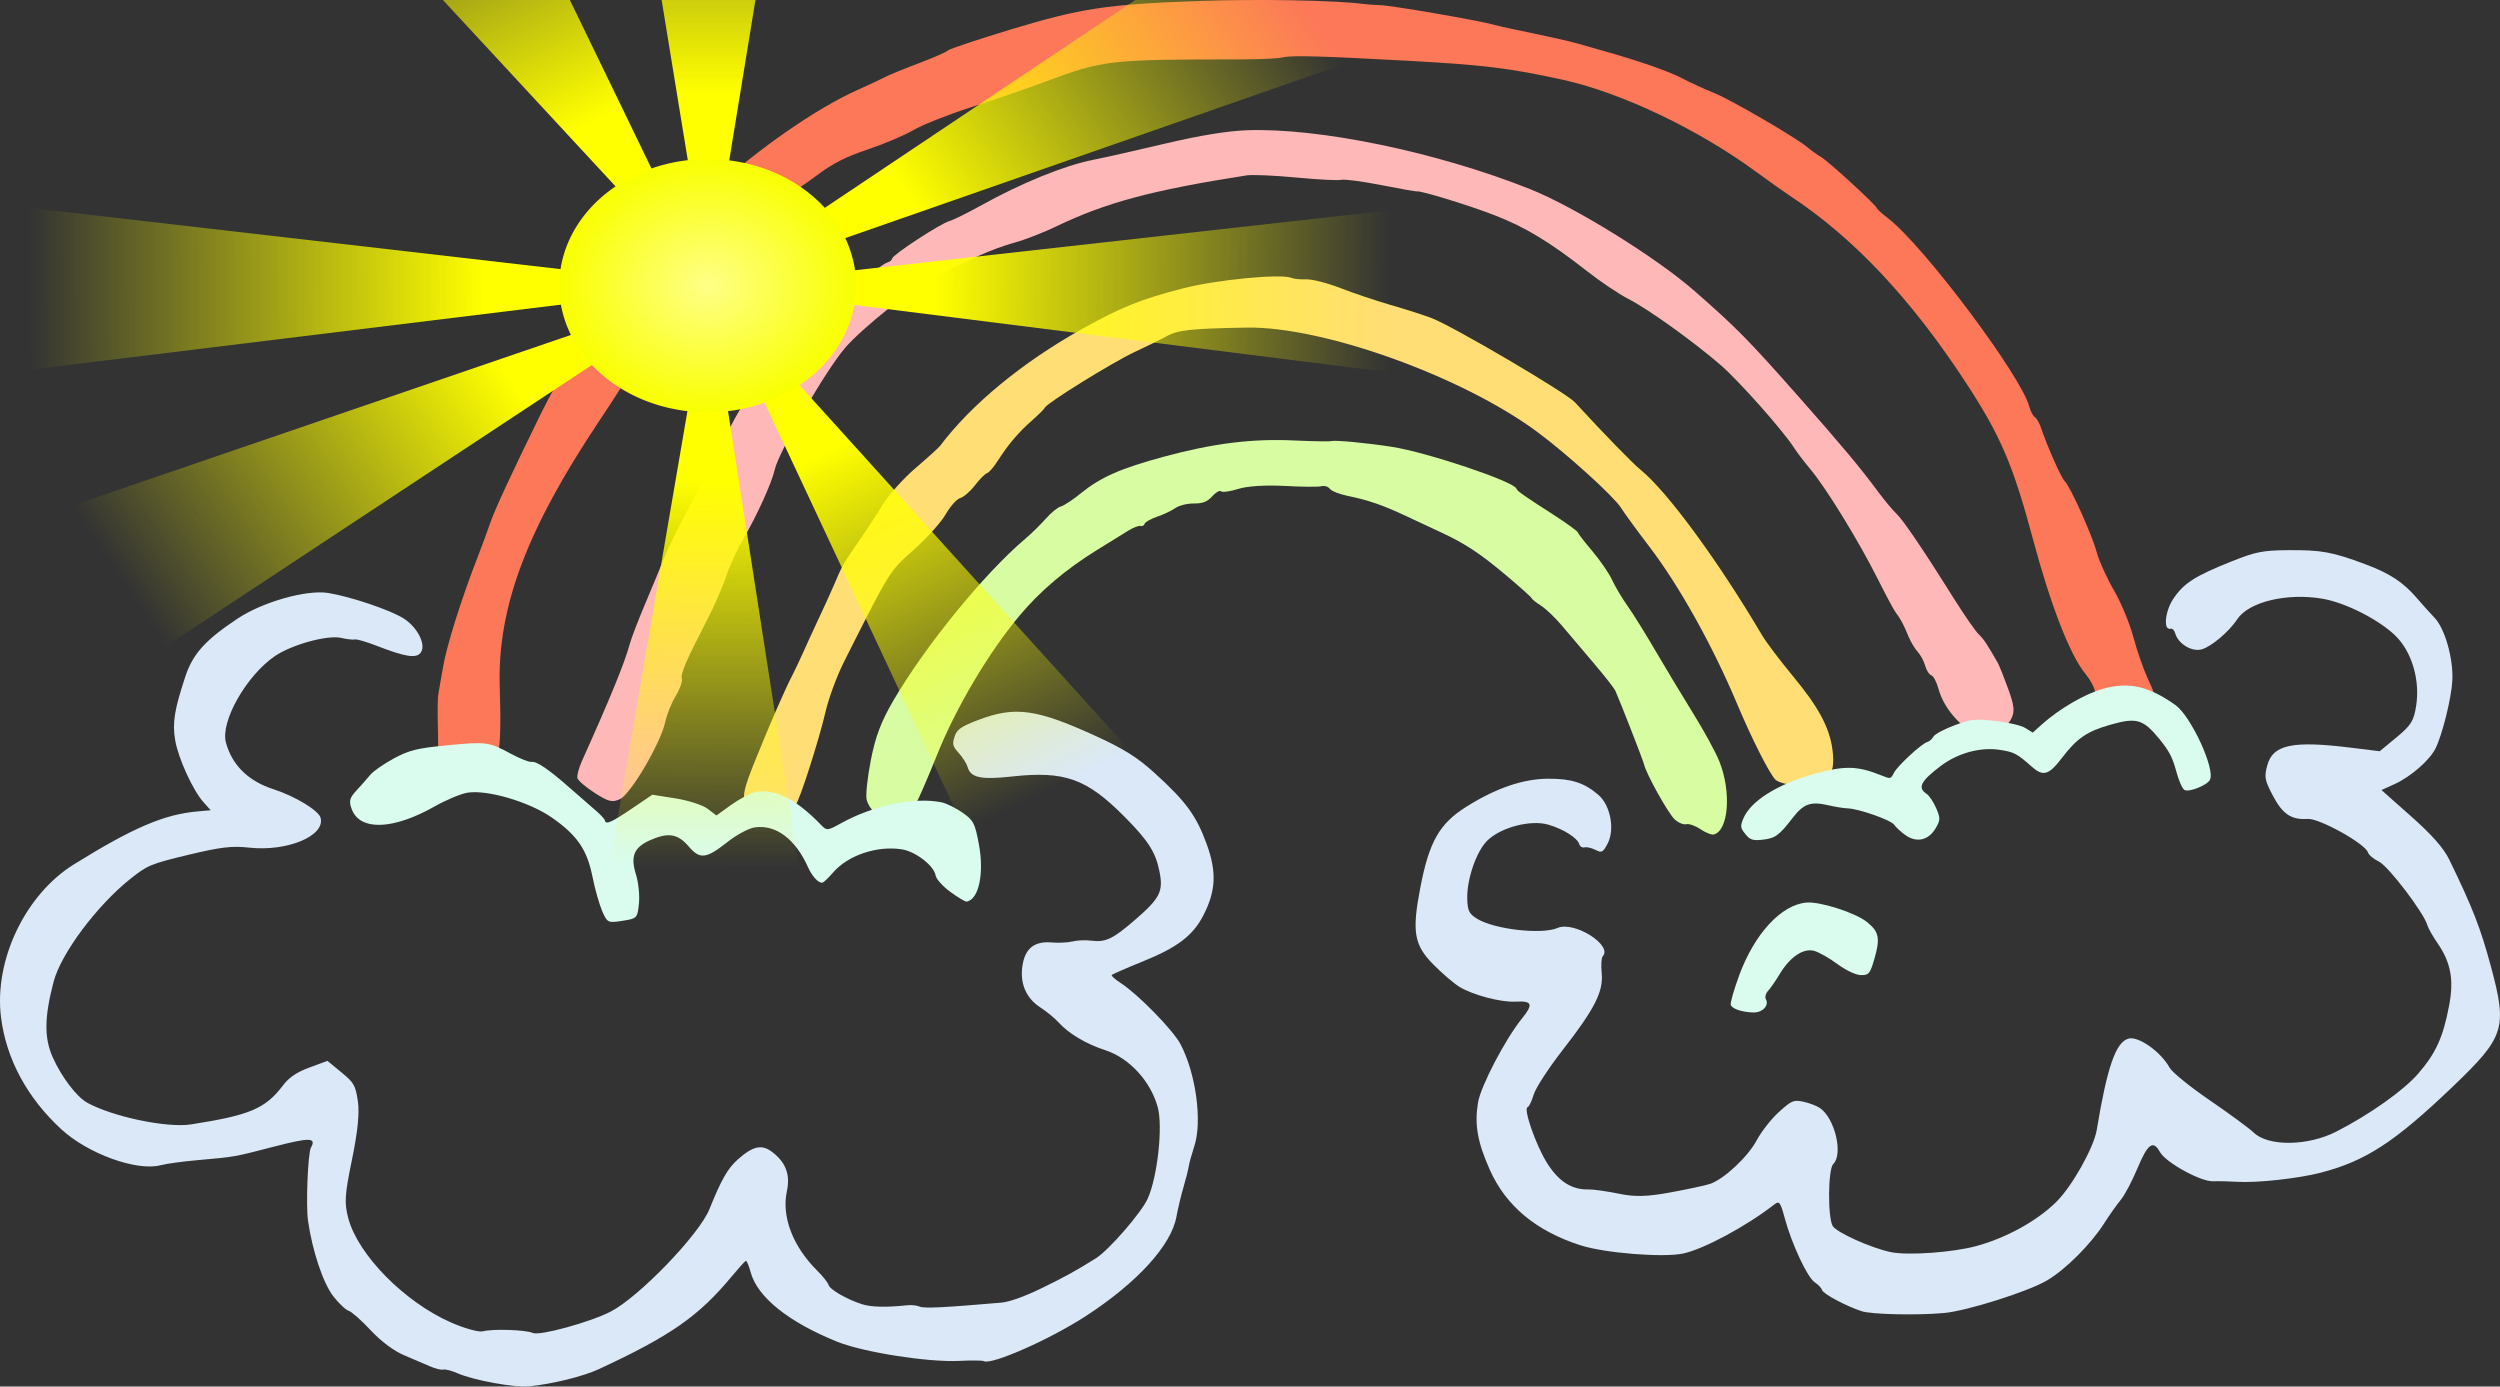
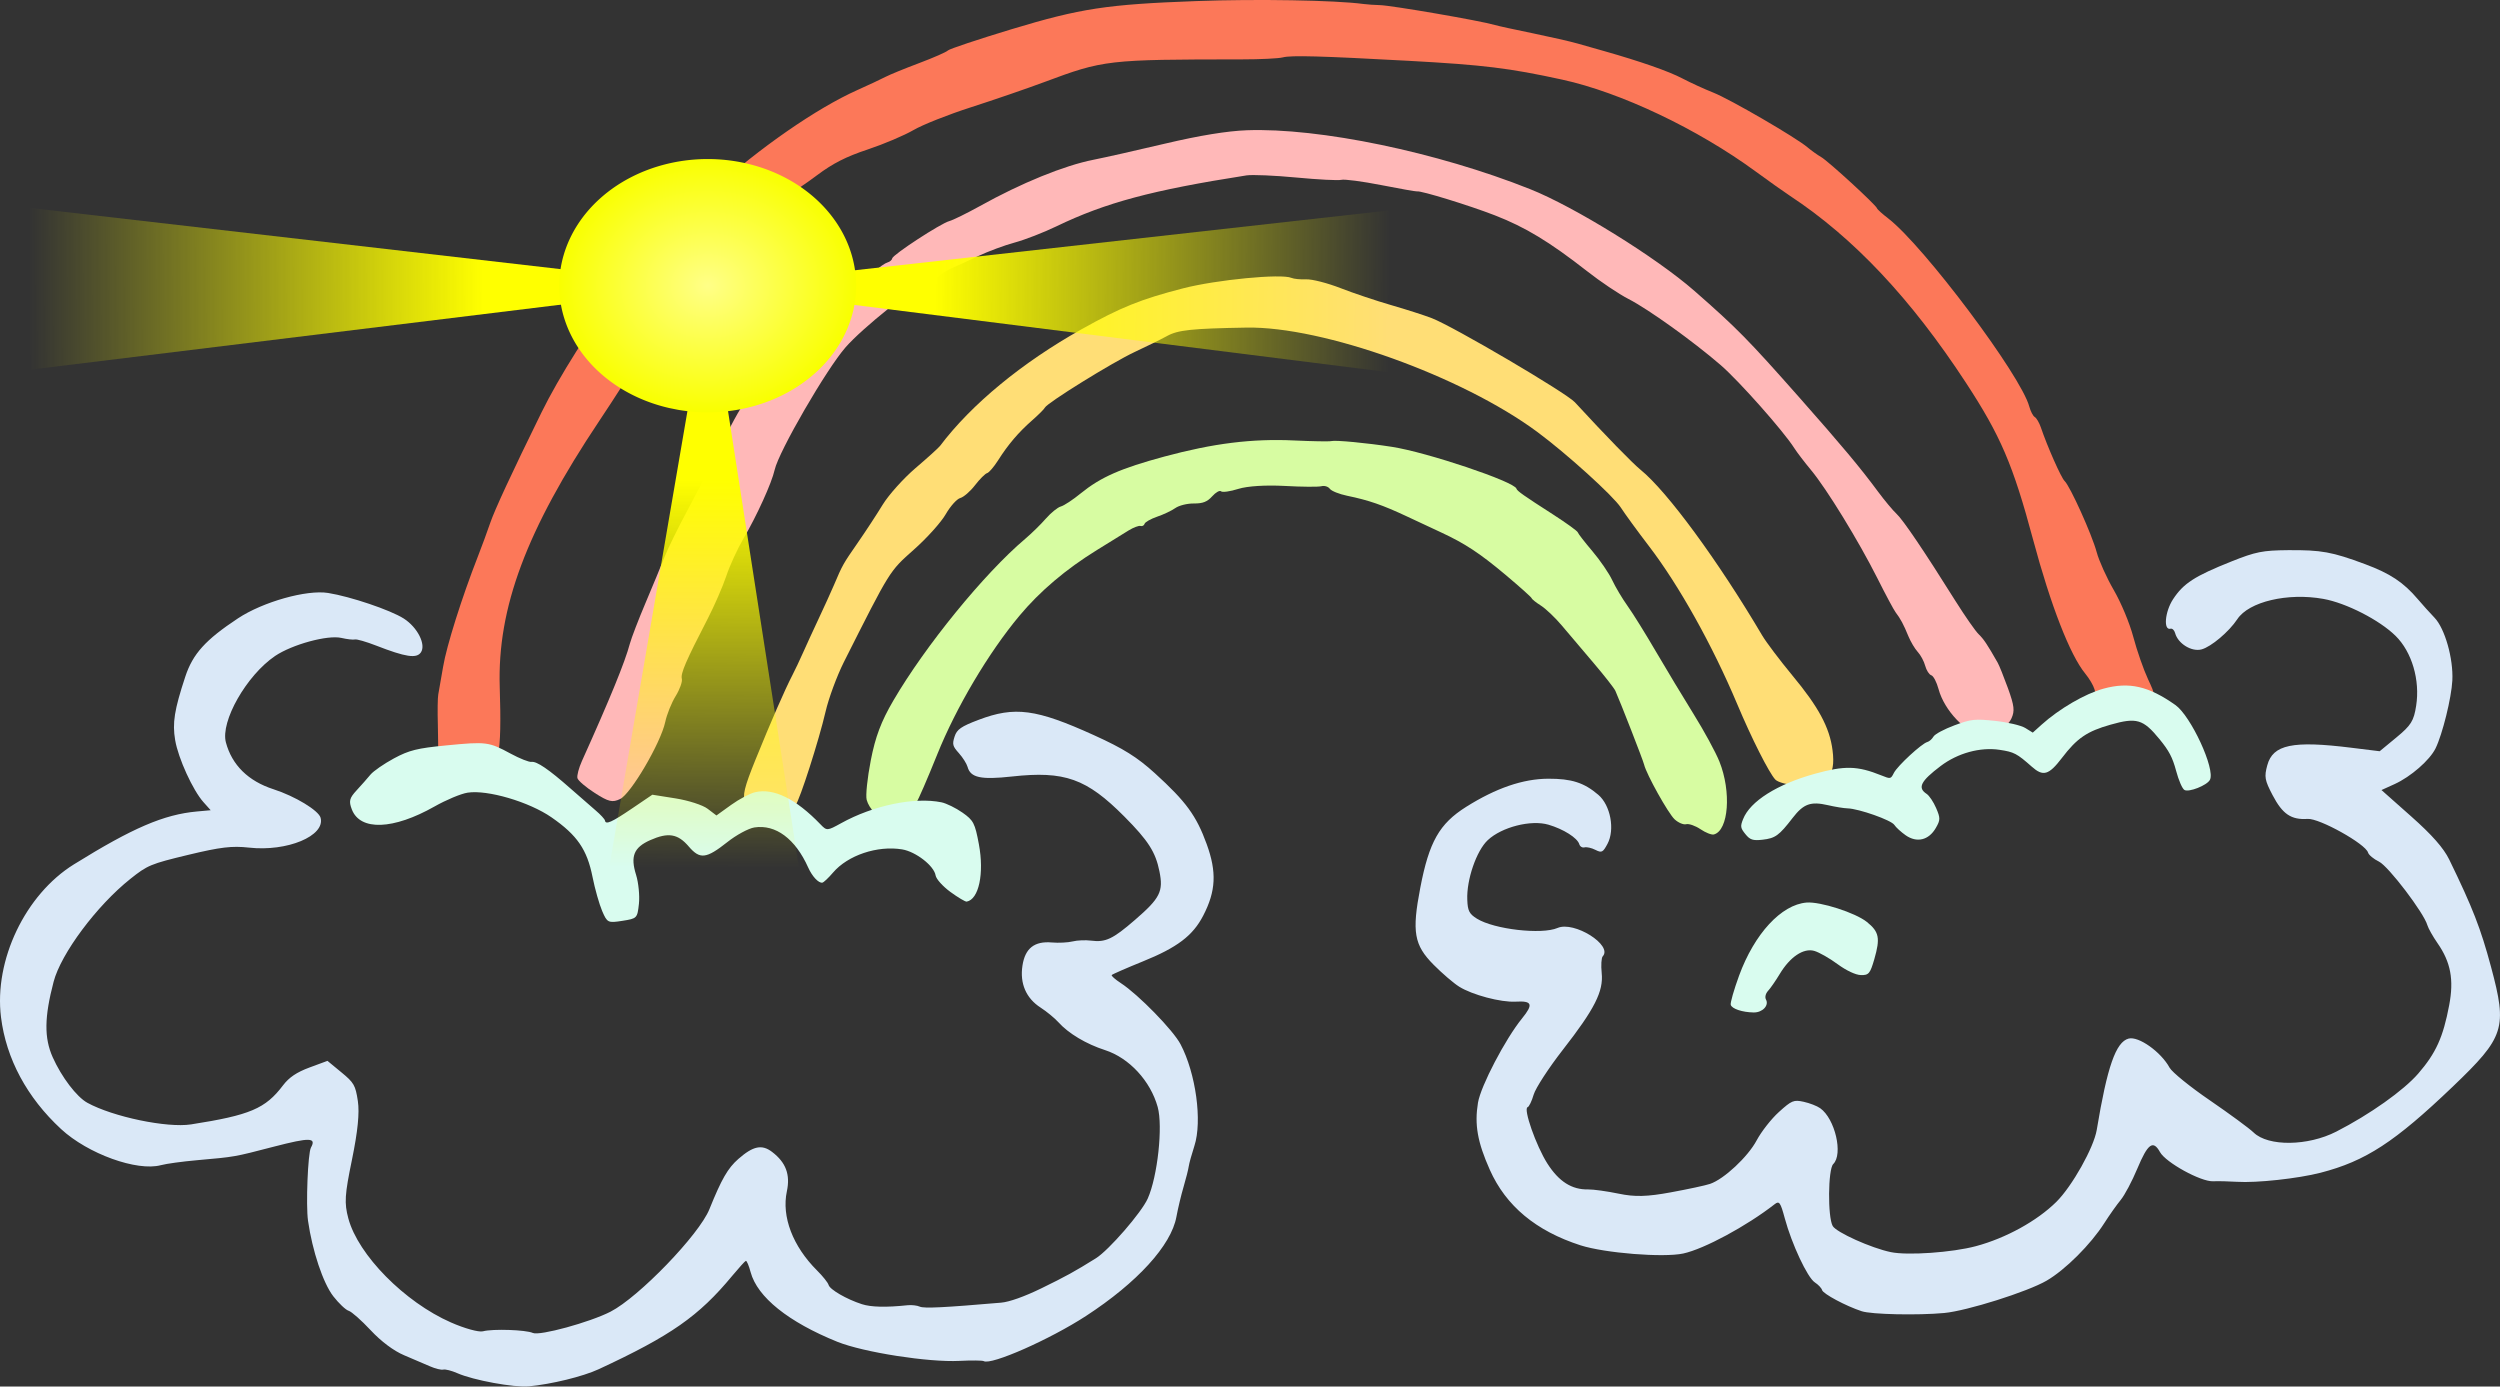
<svg xmlns="http://www.w3.org/2000/svg" xmlns:xlink="http://www.w3.org/1999/xlink" width="447.118" height="247.972">
  <rect width="100%" height="100%" fill="#333333" stroke="none" />
  <switch>
    <g id="svg_1">
      <g id="Rainbow">
        <path id="_x34_th_Beam" fill="#D7FCA2" d="m304.123,148.3c-0.917,-0.62 -2.075,-1.023 -2.556,-0.892c-0.483,0.127 -1.412,-0.267 -2.066,-0.874c-1.158,-1.083 -5.029,-8.02 -5.458,-9.791c-0.19,-0.8 -4.224,-11.141 -5.135,-13.182c-0.204,-0.469 -1.961,-2.709 -3.892,-4.979c-1.932,-2.274 -4.495,-5.297 -5.701,-6.724c-1.196,-1.417 -2.89,-3.024 -3.746,-3.559c-0.85,-0.537 -1.588,-1.124 -1.639,-1.313c-0.051,-0.186 -2.187,-2.092 -4.749,-4.244c-4.55,-3.812 -7.186,-5.545 -11.455,-7.528c-1.153,-0.539 -3.892,-1.817 -6.09,-2.847c-4.372,-2.052 -6.82,-2.898 -10.703,-3.702c-1.418,-0.291 -2.81,-0.851 -3.098,-1.246c-0.29,-0.395 -0.956,-0.604 -1.495,-0.462c-0.535,0.146 -3.497,0.125 -6.586,-0.049c-3.422,-0.18 -6.646,0.023 -8.274,0.527c-1.465,0.465 -2.863,0.66 -3.097,0.437c-0.242,-0.223 -0.949,0.18 -1.585,0.89c-0.884,0.985 -1.669,1.295 -3.281,1.285c-1.171,-0.016 -2.655,0.356 -3.315,0.821c-0.655,0.464 -2.121,1.16 -3.26,1.543c-1.133,0.395 -2.141,0.962 -2.234,1.265c-0.089,0.309 -0.422,0.485 -0.729,0.391c-0.312,-0.091 -1.26,0.27 -2.121,0.796c-0.859,0.528 -3.388,2.099 -5.633,3.483c-5.615,3.465 -10.25,7.4 -13.936,11.819c-5.512,6.606 -11.288,16.359 -14.659,24.744c-1.78,4.427 -3.45,8.27 -3.705,8.54c-0.25,0.271 -0.261,1.243 -0.014,2.168c0.261,0.972 0.108,1.927 -0.375,2.275c-2.073,1.506 -7.681,-1.666 -8.531,-4.834c-0.213,-0.76 0.121,-3.938 0.73,-7.058c0.818,-4.223 1.85,-6.96 4.021,-10.678c5.708,-9.79 16.282,-22.769 23.591,-28.946c1.133,-0.96 2.807,-2.596 3.709,-3.635c0.906,-1.031 2.104,-2.003 2.667,-2.157c0.567,-0.149 2.167,-1.203 3.561,-2.345c3.57,-2.898 7.123,-4.467 14.949,-6.582c8.773,-2.37 15.729,-3.237 23.22,-2.881c3.297,0.153 6.306,0.207 6.663,0.109c0.737,-0.198 6.346,0.335 10.826,1.032c6.285,0.973 21.934,6.233 22.269,7.481c0.119,0.414 1.244,1.208 6.621,4.66c2.321,1.499 4.286,2.915 4.345,3.147c0.068,0.24 1.235,1.745 2.604,3.358c1.379,1.623 2.975,3.95 3.555,5.19c0.578,1.239 1.826,3.333 2.768,4.648c0.943,1.317 3.218,4.978 5.063,8.144c1.847,3.16 4.882,8.191 6.735,11.177c1.862,2.99 3.934,6.797 4.605,8.469c2.172,5.411 1.655,12.345 -0.984,13.05c-0.393,0.11 -1.48,-0.313 -2.4,-0.941z" />
        <path id="_x33_rd_Beam" fill="#FFDE76" d="m321.392,140.439c-1.664,-0.059 -3.413,-0.518 -3.888,-1.022c-1.117,-1.199 -4.219,-7.327 -6.8,-13.468c-4.427,-10.526 -10.431,-21.273 -15.8,-28.285c-2.029,-2.649 -4.291,-5.751 -5.029,-6.895c-1.363,-2.096 -9.689,-9.636 -14.931,-13.517c-13.476,-9.976 -38.337,-18.896 -51.994,-18.664c-9.853,0.17 -12.264,0.425 -14.244,1.515c-1.022,0.565 -3.631,1.853 -5.806,2.866c-3.943,1.839 -15.646,9.099 -16.027,9.934c-0.103,0.242 -1.117,1.253 -2.246,2.248c-2.483,2.175 -4.365,4.395 -6.135,7.2c-0.733,1.146 -1.604,2.171 -1.947,2.263c-0.34,0.091 -1.316,1.064 -2.163,2.162c-0.844,1.099 -2.034,2.13 -2.639,2.292c-0.609,0.162 -1.777,1.466 -2.598,2.893c-0.819,1.435 -3.385,4.291 -5.718,6.353c-4.375,3.893 -4.16,3.538 -12.508,20.104c-1.242,2.485 -2.714,6.46 -3.264,8.841c-1.171,5.072 -4.627,15.863 -5.368,16.723c-0.279,0.326 -1.087,0.556 -1.79,0.513c-0.715,-0.048 -2.058,0.168 -2.998,0.486c-2.018,0.668 -3.203,0.231 -4.193,-1.558c-0.582,-1.028 -0.185,-2.65 1.847,-7.646c2.769,-6.829 5.223,-12.444 6.567,-15.034c0.46,-0.896 1.315,-2.687 1.893,-3.996c0.575,-1.301 1.835,-4.04 2.797,-6.089c0.967,-2.048 2.193,-4.752 2.732,-6.005c1.526,-3.604 1.632,-3.798 4.287,-7.618c1.384,-1.995 3.382,-5.043 4.448,-6.794c1.065,-1.736 3.694,-4.669 5.852,-6.518c2.161,-1.841 4.132,-3.631 4.393,-3.971c5.61,-7.444 14.678,-14.908 25.305,-20.863c7.01,-3.928 10.578,-5.364 18.142,-7.317c6.001,-1.55 17.6,-2.665 19.399,-1.877c0.42,0.192 1.625,0.306 2.656,0.261c1.031,-0.042 3.79,0.66 6.129,1.573c2.33,0.91 6.399,2.27 9.044,3.035c2.64,0.76 5.916,1.811 7.278,2.336c3.909,1.513 23.982,13.317 25.583,15.037c5.645,6.125 10.275,10.867 11.761,12.085c4.77,3.879 13.848,16.255 21.758,29.647c0.714,1.203 3.129,4.404 5.369,7.114c4.698,5.652 6.677,9.321 7.198,13.385c0.629,4.816 -1.009,6.437 -6.352,6.271z" />
        <path id="_x32_nd_Beam" fill="#FFB8B8" d="m354.614,131.498c-2.979,-0.338 -6.88,-4.41 -7.915,-8.268c-0.336,-1.239 -0.908,-2.345 -1.295,-2.461c-0.369,-0.111 -0.869,-0.873 -1.086,-1.685c-0.212,-0.813 -0.819,-1.935 -1.333,-2.483c-0.509,-0.547 -1.264,-1.822 -1.685,-2.835c-0.837,-2.061 -1.404,-3.119 -2.287,-4.271c-0.327,-0.432 -1.791,-3.175 -3.256,-6.094c-3.365,-6.678 -9.036,-15.932 -11.845,-19.316c-1.185,-1.425 -2.537,-3.197 -3.014,-3.947c-1.923,-3.037 -9.88,-12.009 -13.156,-14.841c-5.013,-4.321 -12.933,-9.997 -16.497,-11.828c-1.681,-0.86 -5.024,-3.098 -7.418,-4.983c-6.727,-5.254 -11.014,-7.85 -16.477,-9.975c-4.545,-1.766 -13.274,-4.453 -13.92,-4.279c-0.144,0.04 -3.025,-0.467 -6.408,-1.131c-3.378,-0.664 -6.587,-1.082 -7.118,-0.939c-0.539,0.144 -4.158,-0.041 -8.059,-0.412c-3.896,-0.372 -7.897,-0.536 -8.904,-0.382c-16.933,2.651 -25.196,4.866 -33.988,9.105c-2.309,1.117 -5.689,2.425 -7.501,2.912c-1.804,0.486 -4.741,1.579 -6.532,2.424c-1.774,0.851 -3.796,1.767 -4.476,2.042c-0.679,0.272 -1.905,1.009 -2.713,1.639c-0.805,0.625 -1.933,1.255 -2.475,1.402c-1.946,0.52 -10.96,7.727 -14.019,11.215c-3.42,3.898 -11.956,18.63 -12.689,21.917c-0.52,2.343 -3.194,8.235 -5.56,12.257c-1.086,1.862 -2.489,4.902 -3.104,6.774c-0.623,1.858 -2.124,5.309 -3.338,7.654c-3.896,7.546 -4.849,9.752 -4.599,10.688c0.13,0.493 -0.362,1.887 -1.1,3.084c-0.743,1.199 -1.583,3.289 -1.869,4.643c-0.793,3.723 -6.131,12.839 -8.062,13.774c-1.383,0.669 -2.067,0.508 -4.53,-1.067c-1.59,-1.019 -2.992,-2.216 -3.111,-2.659c-0.119,-0.442 0.24,-1.819 0.8,-3.062c5.031,-11.167 7.703,-17.697 8.583,-21.014c0.263,-0.978 1.515,-4.25 2.801,-7.282c1.284,-3.021 2.803,-6.712 3.382,-8.185c0.586,-1.483 2.428,-5.236 4.102,-8.346c1.669,-3.102 4.151,-7.898 5.505,-10.636c3.077,-6.217 4.363,-8.448 5.78,-10.04c0.609,-0.688 1.757,-2.231 2.538,-3.421c0.786,-1.204 2.237,-2.896 3.217,-3.77c4.51,-3.991 12.238,-11.484 12.8,-12.409c0.233,-0.383 0.827,-0.801 1.331,-0.937c0.5,-0.135 1.574,-0.852 2.374,-1.59c0.801,-0.731 1.805,-1.423 2.227,-1.538c0.424,-0.113 0.804,-0.439 0.846,-0.724c0.093,-0.661 8.664,-6.259 10.23,-6.681c0.656,-0.174 3.096,-1.376 5.426,-2.665c7.464,-4.156 15.107,-7.268 20.368,-8.305c1.98,-0.393 7.761,-1.691 12.842,-2.895c6.106,-1.439 11.045,-2.248 14.575,-2.378c12.937,-0.472 34.004,3.9 50.637,10.524c7.936,3.157 22.539,12.201 29.385,18.19c7.614,6.668 9.613,8.705 18.771,19.065c7.636,8.644 10.942,12.594 14.143,16.933c1.141,1.534 2.601,3.284 3.246,3.882c1.184,1.094 4.927,6.625 10.594,15.671c1.693,2.684 3.53,5.324 4.1,5.865c0.902,0.874 1.526,1.802 3.411,5.111c0.259,0.448 1.087,2.507 1.838,4.573c1.124,3.126 1.231,4.024 0.616,5.373c-0.762,1.671 -3.393,3.207 -5.129,3.017z" />
        <path id="_x31_st_Beam" fill="#FC7859" d="m379.845,127.924c-2.729,-0.212 -4.486,-1.778 -5.263,-4.673c-0.175,-0.637 -0.912,-1.894 -1.651,-2.791c-2.72,-3.317 -6.171,-12.199 -9.325,-23.972c-3.589,-13.395 -5.809,-18.57 -12.014,-28.049c-9.826,-15.026 -20.087,-25.923 -31.428,-33.395c-1.124,-0.751 -3.899,-2.706 -6.171,-4.377c-10.409,-7.627 -24.152,-14.148 -34.606,-16.429c-9.485,-2.067 -13.992,-2.619 -27.403,-3.359c-15.818,-0.864 -21.092,-1.01 -22.562,-0.616c-0.734,0.197 -4.023,0.357 -7.326,0.357c-24.131,0.02 -24.666,0.084 -35.388,4.08c-3.123,1.164 -8.993,3.179 -13.041,4.481c-4.049,1.301 -8.688,3.137 -10.305,4.088c-1.619,0.941 -5.298,2.505 -8.18,3.465c-3.896,1.296 -6.215,2.478 -9.101,4.637c-2.125,1.589 -4.213,2.981 -4.646,3.098c-0.43,0.114 -2.085,1.414 -3.68,2.886c-1.592,1.472 -3.189,2.76 -3.543,2.854c-0.357,0.098 -2.715,2.29 -5.231,4.888c-2.517,2.583 -4.777,4.754 -5.014,4.822c-0.242,0.064 -1.688,2.092 -3.2,4.502c-1.52,2.407 -3.919,6.115 -5.337,8.239c-1.413,2.12 -3.341,5.06 -4.276,6.53c-0.93,1.472 -2.744,4.237 -4.015,6.146c-13.008,19.48 -18.206,33.395 -17.763,47.52c0.384,12.294 -0.136,14.879 -3.387,16.848c-4.543,2.75 -7.796,1.354 -7.637,-3.285c0.044,-1.311 0.021,-4.375 -0.043,-6.794c-0.072,-2.419 -0.036,-4.851 0.07,-5.402c0.112,-0.554 0.503,-2.799 0.872,-4.989c0.62,-3.721 3.354,-12.385 6.222,-19.724c0.686,-1.751 1.67,-4.426 2.186,-5.939c0.794,-2.349 3.822,-8.877 9.203,-19.838c3.08,-6.275 8.773,-15.295 13.774,-21.823c1.346,-1.759 3.168,-4.165 4.06,-5.362c1.763,-2.373 3.5,-4.074 12.863,-12.59c8.187,-7.452 18.506,-14.6 25.729,-17.83c2.028,-0.912 4.305,-1.974 5.073,-2.376c0.757,-0.397 3.486,-1.513 6.047,-2.475s4.87,-1.976 5.126,-2.253c0.259,-0.271 5.393,-1.984 11.407,-3.806c12.326,-3.721 17.003,-4.437 33.009,-5.025c10.791,-0.4 24.881,-0.158 29.919,0.521c0.726,0.094 2.015,0.187 2.878,0.2c1.985,0.028 18.097,2.804 20.617,3.559c0.567,0.172 3.596,0.83 6.731,1.473c3.14,0.644 6.772,1.473 8.093,1.853c1.324,0.376 3.43,0.978 4.682,1.33c6.549,1.862 11.586,3.621 13.996,4.89c1.478,0.775 3.974,1.919 5.525,2.533c3.01,1.181 14.829,8.051 16.893,9.808c0.675,0.572 1.77,1.355 2.437,1.739c1.28,0.738 9.82,8.573 9.978,9.157c0.047,0.187 0.959,1.01 2.033,1.833c6.348,4.916 23.724,28.077 25.204,33.632c0.233,0.849 0.667,1.685 0.972,1.86c0.319,0.183 0.807,1.018 1.1,1.875c1.16,3.424 3.63,8.998 4.237,9.566c0.987,0.923 4.896,9.583 5.74,12.727c0.412,1.538 1.787,4.591 3.056,6.777c1.324,2.291 2.819,5.861 3.502,8.411c0.649,2.444 1.833,5.827 2.626,7.535c1.397,2.978 1.41,3.165 0.223,4.849c-0.68,0.961 -1.376,1.766 -1.541,1.787c-0.172,0.02 -1.53,-0.063 -3.006,-0.184z" />
        <path id="Clouds_Outline" fill="#DAE8F7" d="m175.934,243.434c-0.224,-0.132 -2.173,-0.153 -4.341,-0.043c-5.522,0.287 -17.134,-1.533 -21.818,-3.408c-8.77,-3.541 -14.331,-8 -15.527,-12.458c-0.309,-1.16 -0.691,-2.072 -0.858,-2.026c-0.15,0.042 -1.252,1.259 -2.448,2.696c-5.971,7.209 -10.938,10.68 -23.852,16.678c-2.822,1.312 -8.488,2.696 -12.507,3.07c-2.644,0.244 -9.94,-1.093 -12.79,-2.353c-1.02,-0.447 -2.148,-0.739 -2.507,-0.642c-0.355,0.094 -1.411,-0.159 -2.342,-0.568c-0.935,-0.408 -3.031,-1.303 -4.666,-1.996c-1.854,-0.778 -4.114,-2.47 -5.98,-4.469c-1.655,-1.772 -3.427,-3.341 -3.944,-3.486c-0.519,-0.148 -1.754,-1.32 -2.75,-2.598c-1.819,-2.351 -3.744,-8.107 -4.515,-13.49c-0.402,-2.801 -0.028,-12.096 0.521,-13.096c1.008,-1.804 -0.173,-1.842 -6.598,-0.177c-7.24,1.881 -6.882,1.816 -13.739,2.428c-2.603,0.23 -5.528,0.627 -6.502,0.891c-4.274,1.146 -13.065,-2.031 -17.852,-6.46c-6.092,-5.636 -9.818,-12.565 -10.742,-20.012c-1.269,-10.179 4.343,-21.929 13.045,-27.329c10.507,-6.522 16.077,-8.916 22.003,-9.456l2.455,-0.223l-1.279,-1.43c-1.905,-2.124 -4.527,-7.854 -5.075,-11.11c-0.521,-3.07 -0.143,-5.423 1.812,-11.35c1.35,-4.083 3.604,-6.58 9.42,-10.426c4.461,-2.951 12.287,-5.158 16.127,-4.541c4.005,0.643 11.1,3.037 13.512,4.565c2.469,1.574 4.04,4.67 3.071,6.072c-0.778,1.124 -2.721,0.829 -7.999,-1.226c-1.764,-0.687 -3.473,-1.178 -3.787,-1.095c-0.317,0.086 -1.409,-0.04 -2.424,-0.275c-2.462,-0.567 -8.795,1.165 -11.866,3.233c-5.108,3.468 -9.794,11.708 -8.791,15.458c1.083,4.043 3.995,6.913 8.498,8.368c3.888,1.254 8.088,3.806 8.438,5.107c0.866,3.242 -5.984,6.097 -12.808,5.337c-3.034,-0.338 -5.104,-0.093 -10.864,1.295c-6.709,1.614 -7.298,1.859 -10.357,4.303c-6.001,4.774 -12.411,13.368 -13.722,18.4c-1.661,6.334 -1.701,10.036 -0.16,13.496c1.588,3.549 4.283,7.092 6.2,8.144c4.59,2.515 14.255,4.529 18.535,3.864c10.567,-1.652 13.308,-2.817 16.462,-6.993c1.08,-1.421 2.436,-2.333 4.727,-3.182l3.215,-1.189l2.482,2.047c2.264,1.858 2.524,2.316 2.953,5.14c0.32,2.114 -0.019,5.449 -1.044,10.447c-1.308,6.334 -1.399,7.774 -0.658,10.548c1.752,6.534 10.065,14.966 18.34,18.598c2.44,1.08 4.999,1.785 5.731,1.589c1.748,-0.471 7.699,-0.27 8.925,0.295c1.198,0.557 10.187,-1.903 13.89,-3.801c5.065,-2.596 15.861,-13.781 17.689,-18.332c2.182,-5.4 3.286,-7.327 5.178,-8.988c2.665,-2.33 4.215,-2.646 6.044,-1.248c2.458,1.875 3.27,4.043 2.634,7.033c-0.973,4.532 1.056,9.837 5.404,14.17c1.026,1.018 1.949,2.179 2.054,2.573c0.221,0.828 3.214,2.561 5.95,3.444c1.659,0.539 4.335,0.597 8.193,0.191c0.722,-0.075 1.706,0.036 2.183,0.257c0.76,0.335 4.305,0.163 14.523,-0.716c1.473,-0.122 4.179,-1.089 7.189,-2.555c4.405,-2.152 5.979,-3.015 9.771,-5.382c2.307,-1.437 8.166,-8.187 9.276,-10.69c1.76,-3.952 2.731,-12.917 1.779,-16.358c-1.298,-4.675 -5.093,-8.778 -9.404,-10.178c-3.397,-1.097 -6.56,-2.983 -8.378,-5.012c-0.659,-0.729 -2.083,-1.897 -3.159,-2.594c-2.6,-1.672 -3.743,-4.322 -3.244,-7.53c0.475,-3.088 2.145,-4.391 5.259,-4.12c1.198,0.107 2.857,0.021 3.702,-0.186c0.84,-0.21 2.317,-0.27 3.297,-0.144c2.598,0.34 3.891,-0.27 7.861,-3.706c4.505,-3.892 5.112,-5.098 4.372,-8.7c-0.689,-3.439 -2.002,-5.484 -6.25,-9.763c-6.78,-6.826 -10.694,-8.218 -20.135,-7.183c-5.558,0.613 -7.403,0.209 -7.928,-1.725c-0.161,-0.572 -0.858,-1.68 -1.55,-2.45c-1.122,-1.247 -1.212,-1.588 -0.771,-2.965c0.409,-1.283 1.171,-1.815 4.293,-2.995c6.483,-2.458 10.284,-1.951 20.63,2.742c5.243,2.375 7.734,3.929 10.907,6.814c5.572,5.07 7.409,7.582 9.258,12.664c1.821,5.007 1.655,8.411 -0.623,12.802c-1.856,3.589 -4.644,5.695 -10.814,8.193c-2.946,1.197 -5.448,2.29 -5.549,2.429c-0.104,0.136 0.632,0.79 1.646,1.452c3.139,2.048 9.346,8.408 10.667,10.928c2.741,5.213 3.907,13.773 2.478,18.164c-0.482,1.488 -0.94,3.139 -1.014,3.675c-0.077,0.525 -0.481,2.167 -0.92,3.646c-0.438,1.481 -1.013,3.892 -1.286,5.377c-0.931,5.111 -7.006,11.765 -16.181,17.739c-6.464,4.202 -16.974,8.839 -18.281,8.066zm171.779,-8.607c-4.729,0.437 -13.013,0.263 -14.75,-0.317c-2.809,-0.918 -6.912,-3.11 -7.09,-3.783c-0.096,-0.359 -0.682,-0.977 -1.299,-1.376c-1.318,-0.857 -4.124,-6.844 -5.375,-11.474c-0.768,-2.847 -0.985,-3.152 -1.806,-2.507c-5.011,3.905 -12.604,8.006 -16.347,8.816c-3.539,0.77 -14.033,-0.069 -18.38,-1.465c-7.964,-2.572 -13.339,-7.042 -16.213,-13.497c-2.215,-4.971 -2.763,-8.093 -2.12,-12.014c0.496,-2.98 4.891,-11.389 7.873,-15.06c2.071,-2.549 1.832,-3.178 -1.146,-3.007c-2.648,0.144 -7.741,-1.207 -10.091,-2.679c-1.002,-0.625 -3.058,-2.392 -4.567,-3.916c-3.508,-3.533 -3.911,-5.872 -2.388,-13.775c1.576,-8.217 3.412,-11.456 8.215,-14.476c5.341,-3.354 10.146,-5.005 14.667,-5.026c4.168,-0.015 6.403,0.699 8.957,2.878c2.188,1.874 3.005,6.23 1.637,8.782c-0.816,1.524 -1.032,1.638 -2.153,1.067c-0.682,-0.35 -1.563,-0.551 -1.949,-0.447c-0.391,0.105 -0.813,-0.152 -0.934,-0.563c-0.331,-1.126 -2.818,-2.701 -5.52,-3.495c-3.121,-0.913 -8.353,0.419 -10.854,2.768c-2.026,1.895 -3.812,7.101 -3.66,10.662c0.069,1.978 0.359,2.536 1.729,3.383c3.079,1.911 11.575,2.884 14.42,1.657c2.965,-1.284 9.934,3.096 8.072,5.078c-0.24,0.257 -0.326,1.598 -0.183,2.987c0.343,3.272 -1.257,6.426 -6.961,13.74c-2.519,3.236 -4.862,6.837 -5.205,8.004c-0.34,1.175 -0.835,2.18 -1.082,2.247c-0.825,0.224 1.516,6.901 3.53,10.071c2.063,3.23 4.368,4.702 7.315,4.637c0.917,-0.013 3.365,0.326 5.445,0.758c2.883,0.605 5.093,0.547 9.334,-0.24c3.054,-0.56 6.206,-1.235 6.996,-1.507c2.491,-0.838 6.786,-4.85 8.345,-7.79c0.83,-1.551 2.609,-3.838 3.982,-5.073c2.284,-2.065 2.636,-2.212 4.415,-1.824c1.073,0.232 2.401,0.749 2.962,1.15c2.656,1.874 4.137,8.241 2.33,9.993c-0.928,0.925 -1.007,9.466 -0.091,11.076c0.656,1.137 6.883,3.945 10.396,4.67c3.005,0.63 10.992,0.066 15.205,-1.063c5.354,-1.43 10.945,-4.51 14.39,-7.919c2.826,-2.799 6.699,-9.697 7.229,-12.871c1.875,-11.318 3.421,-15.725 5.695,-16.338c1.781,-0.473 5.793,2.375 7.334,5.204c0.438,0.798 3.67,3.432 7.212,5.846c3.526,2.419 7.056,5.007 7.82,5.753c2.614,2.523 9.679,2.441 14.776,-0.162c5.996,-3.068 12.048,-7.362 14.666,-10.386c3.165,-3.663 4.451,-6.494 5.532,-12.227c0.868,-4.562 0.277,-7.701 -2.09,-11.1c-0.837,-1.205 -1.646,-2.646 -1.811,-3.209c-0.602,-2.176 -6.964,-10.542 -8.652,-11.368c-0.956,-0.463 -1.846,-1.203 -1.959,-1.619c-0.416,-1.536 -8.697,-6.161 -10.802,-6.023c-2.962,0.193 -4.49,-0.852 -6.271,-4.249c-1.406,-2.694 -1.511,-3.262 -0.947,-5.347c1.005,-3.697 4.534,-4.435 15.003,-3.134l5.098,0.629l3.026,-2.497c2.587,-2.139 3.082,-2.931 3.498,-5.637c0.722,-4.594 -0.76,-9.617 -3.673,-12.493c-2.87,-2.832 -8.826,-5.884 -12.925,-6.62c-6.374,-1.144 -13.326,0.494 -15.389,3.633c-1.484,2.239 -4.676,4.938 -6.391,5.399c-1.786,0.476 -4.225,-1.035 -4.733,-2.924c-0.14,-0.507 -0.5,-0.859 -0.816,-0.775c-1.307,0.35 -1.012,-3.032 0.447,-5.269c1.871,-2.85 3.848,-4.128 10.481,-6.774c4.294,-1.716 5.565,-1.966 10.077,-2.006c5.975,-0.045 7.868,0.299 13.781,2.499c4.499,1.674 6.865,3.245 9.432,6.258c0.833,0.986 2.188,2.484 3,3.329c1.849,1.926 3.378,7.311 3.183,11.215c-0.161,3.13 -1.768,9.628 -3.001,12.144c-1.042,2.121 -4.432,5.074 -7.316,6.388l-2.357,1.07l5.341,4.739c3.708,3.29 5.779,5.646 6.782,7.704c4.213,8.668 5.618,12.293 7.468,19.178c2.948,10.984 2.452,12.525 -6.833,21.412c-10.387,9.935 -15.584,13.322 -23.651,15.411c-4.047,1.044 -11.468,1.848 -14.954,1.621c-1.445,-0.091 -3.369,-0.134 -4.271,-0.095c-2.193,0.095 -8.451,-3.346 -9.492,-5.217c-1.236,-2.222 -2.179,-1.531 -4.059,2.961c-0.926,2.221 -2.259,4.738 -2.966,5.591c-0.708,0.858 -2.032,2.729 -2.948,4.168c-2.432,3.811 -6.96,8.322 -10.291,10.265c-3.419,1.995 -14.264,5.414 -18.334,5.792z" />
        <path id="Clouds_Inner" fill="#D9FCEF" d="m169.979,159.522c-1.357,-0.992 -2.547,-2.313 -2.648,-2.947c-0.264,-1.714 -3.531,-4.258 -5.988,-4.665c-4.424,-0.727 -9.721,1.052 -12.367,4.159c-0.808,0.946 -1.664,1.753 -1.903,1.792c-0.678,0.107 -1.816,-1.115 -2.53,-2.706c-2.296,-5.133 -5.82,-7.76 -9.623,-7.169c-1.055,0.167 -3.234,1.345 -4.847,2.627c-3.791,2.996 -4.893,3.116 -6.907,0.765c-1.945,-2.272 -3.663,-2.55 -6.891,-1.116c-2.918,1.3 -3.559,2.879 -2.512,6.21c0.434,1.395 0.659,3.718 0.508,5.167c-0.284,2.586 -0.333,2.639 -2.958,3.048c-2.588,0.404 -2.71,0.347 -3.616,-1.75c-0.517,-1.208 -1.294,-3.942 -1.722,-6.085c-0.973,-4.908 -2.737,-7.481 -7.331,-10.667c-3.998,-2.774 -11.465,-4.976 -15.016,-4.419c-1.179,0.184 -3.846,1.298 -5.92,2.476c-7.371,4.17 -13.273,4.385 -14.776,0.538c-0.575,-1.496 -0.448,-2.03 0.835,-3.418c0.841,-0.905 1.961,-2.181 2.49,-2.82c0.541,-0.647 2.426,-1.947 4.197,-2.905c2.724,-1.465 4.161,-1.823 9.42,-2.329c7.142,-0.695 7.555,-0.634 11.477,1.489c1.615,0.873 3.277,1.529 3.701,1.465c0.927,-0.146 3.108,1.339 6.983,4.762c1.581,1.391 3.596,3.153 4.476,3.903c0.89,0.752 1.643,1.576 1.685,1.819c0.12,0.803 1.193,0.324 4.876,-2.175l3.598,-2.44l4.153,0.658c2.29,0.363 4.873,1.196 5.733,1.856l1.578,1.198l2.623,-1.888c1.443,-1.044 3.386,-2.062 4.312,-2.278c3.315,-0.766 7.269,1.183 11.669,5.753c1.131,1.175 1.205,1.172 3.685,-0.199c5.758,-3.195 13.143,-4.73 17.961,-3.74c0.872,0.183 2.568,1.013 3.756,1.845c1.966,1.38 2.228,1.886 2.929,5.645c0.979,5.246 -0.008,9.878 -2.183,10.27c-0.248,0.037 -1.551,-0.742 -2.907,-1.729zm139.558,20.181c-0.1,-0.346 0.575,-2.699 1.497,-5.224c2.743,-7.483 7.549,-12.688 12.062,-13.058c2.44,-0.202 8.735,1.818 10.782,3.461c2.204,1.772 2.427,2.878 1.338,6.667c-0.747,2.576 -0.997,2.877 -2.396,2.842c-0.936,-0.021 -2.615,-0.81 -4.176,-1.957c-1.424,-1.055 -3.308,-2.122 -4.164,-2.368c-1.922,-0.554 -4.349,1.074 -6.188,4.146c-0.733,1.217 -1.675,2.573 -2.095,3.018c-0.42,0.462 -0.585,1.118 -0.361,1.526c0.592,1.064 -0.62,2.349 -2.199,2.32c-2.045,-0.033 -3.901,-0.66 -4.1,-1.373zm81.147,-38.418c-0.389,-0.22 -1.031,-1.699 -1.492,-3.425c-0.645,-2.403 -1.27,-3.595 -2.992,-5.688c-2.908,-3.547 -4.074,-3.888 -8.73,-2.567c-4.219,1.195 -6,2.409 -8.703,5.955c-2.35,3.074 -3.354,3.367 -5.396,1.549c-2.66,-2.352 -3.164,-2.617 -5.756,-3.006c-3.465,-0.517 -7.477,0.584 -10.529,2.893c-3.588,2.714 -4.184,3.894 -2.512,4.989c0.463,0.303 1.229,1.441 1.697,2.533c0.768,1.776 0.768,2.147 -0.051,3.554c-1.266,2.203 -3.389,2.716 -5.4,1.313c-0.826,-0.583 -1.746,-1.417 -2.025,-1.856c-0.543,-0.846 -6.332,-2.891 -8.346,-2.954c-0.664,-0.014 -2.238,-0.274 -3.523,-0.57c-3.094,-0.711 -4.359,-0.253 -6.311,2.272c-2.441,3.165 -3.105,3.648 -5.404,3.906c-1.705,0.195 -2.229,0.021 -3.049,-0.999c-0.889,-1.099 -0.934,-1.383 -0.418,-2.679c1.248,-3.192 6.092,-6.248 12.861,-8.123c5.338,-1.479 7.58,-1.424 11.844,0.287c1.691,0.681 1.701,0.678 2.277,-0.45c0.643,-1.259 4.959,-5.239 5.971,-5.512c0.35,-0.093 0.846,-0.527 1.098,-0.968c0.246,-0.438 1.939,-1.345 3.748,-2.014c3.008,-1.115 3.633,-1.185 7.303,-0.791c2.211,0.233 4.621,0.807 5.363,1.261l1.346,0.834l1.566,-1.412c3.176,-2.863 7.811,-5.558 11.096,-6.454c4.568,-1.249 8.035,-0.46 12.83,2.916c2.791,1.96 7.203,11.512 6.188,13.399c-0.512,0.981 -3.762,2.266 -4.551,1.807z" />
      </g>
    </g>
  </switch>
  <defs>
    <linearGradient id="svg_24">
      <stop stop-color="#ffff00" offset="0" id="svg_35" />
      <stop stop-color="#ffff00" stop-opacity="0" offset="1" id="svg_34" />
    </linearGradient>
    <linearGradient id="svg_23">
      <stop stop-color="#ffff87" offset="0" id="svg_33" />
      <stop stop-color="#f9ff00" offset="1" id="svg_32" />
    </linearGradient>
    <linearGradient y2="62.091" y1="204.27" xlink:href="#svg_24" x2="675.35" x1="675.35" id="svg_22" gradientUnits="userSpaceOnUse" gradientTransform="scale(0.528,1.893)" />
    <linearGradient y2="62.091" y1="204.27" xlink:href="#svg_24" x2="675.35" x1="675.35" id="svg_20" gradientUnits="userSpaceOnUse" gradientTransform="matrix(-4.224101e-3,0.528,-1.893,-1.513450e-2,878.362,170.83)" />
    <linearGradient y2="62.091" y1="204.27" xlink:href="#svg_24" x2="675.35" x1="675.35" id="svg_16" gradientUnits="userSpaceOnUse" gradientTransform="matrix(-0.528,-3.543465e-3,1.269585e-2,-1.893,705.042,1044.604)" />
    <linearGradient y2="62.091" y1="204.27" xlink:href="#svg_24" x2="675.35" x1="675.35" id="svg_12" gradientUnits="userSpaceOnUse" gradientTransform="matrix(-2.176479e-3,-0.528,1.893,-7.798097e-3,-164.668,877.059)" />
    <radialGradient xlink:href="#svg_23" r="146.019" id="svg_6" gradientUnits="userSpaceOnUse" gradientTransform="scale(1,1)" fy="396.52" fx="354.079" cy="396.52" cx="354.079" />
    <symbol width="210mm" id="svg_36" height="297mm">
      <g id="svg_3">
        <g transform="matrix(0.481,0,0,0.481,53.323,-30.881)" id="svg_4">
-           <path fill="url(#svg_22)" fill-rule="evenodd" stroke-width="0.25pt" id="svg_10" d="m354.215,521.215l-61.786,-443.263l123.572,0l-61.786,443.263z" />
          <use y="0" xlink:href="#svg_10" x="0" width="744.094" transform="matrix(0.867,0.498,-0.498,0.867,306.288,-107.261)" id="svg_8" height="1052.362" />
          <use y="0" xlink:href="#svg_8" x="0" width="744.094" transform="matrix(0.866,0.499,-0.499,0.866,307.503,-107.353)" id="svg_21" height="1052.362" />
          <path fill="url(#svg_20)" fill-rule="evenodd" stroke-width="0.25pt" id="svg_19" d="m354.331,520.866l443.742,-58.24l-0.988,123.568l-442.754,-65.328z" />
          <use y="0" xlink:href="#svg_10" x="0" width="744.094" transform="matrix(-0.505,0.863,-0.863,-0.505,983.17,477.966)" id="svg_18" height="1052.362" />
          <use y="0" xlink:href="#svg_8" x="0" width="744.094" transform="matrix(-0.506,0.862,-0.862,-0.506,983.252,479.182)" id="svg_17" height="1052.362" />
          <path fill="url(#svg_16)" fill-rule="evenodd" stroke-width="0.25pt" id="svg_15" d="m354.331,521.025l58.811,443.667l-123.569,-0.829l64.757,-442.838z" />
          <use y="0" xlink:href="#svg_10" x="0" width="744.094" transform="matrix(-0.864,-0.504,0.504,-0.864,398.041,1149.809)" id="svg_14" height="1052.362" />
          <use y="0" xlink:href="#svg_8" x="0" width="744.094" transform="matrix(-0.863,-0.505,0.505,-0.863,396.825,1149.892)" id="svg_13" height="1052.362" />
          <path fill="url(#svg_12)" fill-rule="evenodd" stroke-width="0.25pt" id="svg_11" d="m355.083,520.7l-443.004,63.611l-0.509,-123.57l443.513,59.959z" />
          <use y="0" xlink:href="#svg_10" x="0" width="744.094" transform="matrix(0.494,-0.869,0.869,0.494,-273.191,571.216)" id="svg_9" height="1052.362" />
          <use y="0" xlink:href="#svg_8" x="0" width="744.094" transform="matrix(0.496,-0.868,0.868,0.496,-273.287,570.001)" id="svg_7" height="1052.362" />
          <path fill="url(#svg_6)" fill-rule="nonzero" stroke-width="6.188" stroke-linecap="round" stroke-miterlimit="4" stroke-dashoffset="0" transform="matrix(0.603,0,0,0.603,140.219,281.136)" id="svg_5" d="m316.282,537.534a145.984,145.984 0 1 1 8.705,2.049" />
        </g>
      </g>
    </symbol>
  </defs>
  <g>
    <title>Layer 1</title>
    <use x="-15.94" y="-121.51" transform="matrix(0.627, 0, 0, 0.535, -3.546, -1.249)" xlink:href="#svg_36" id="svg_37" />
  </g>
</svg>